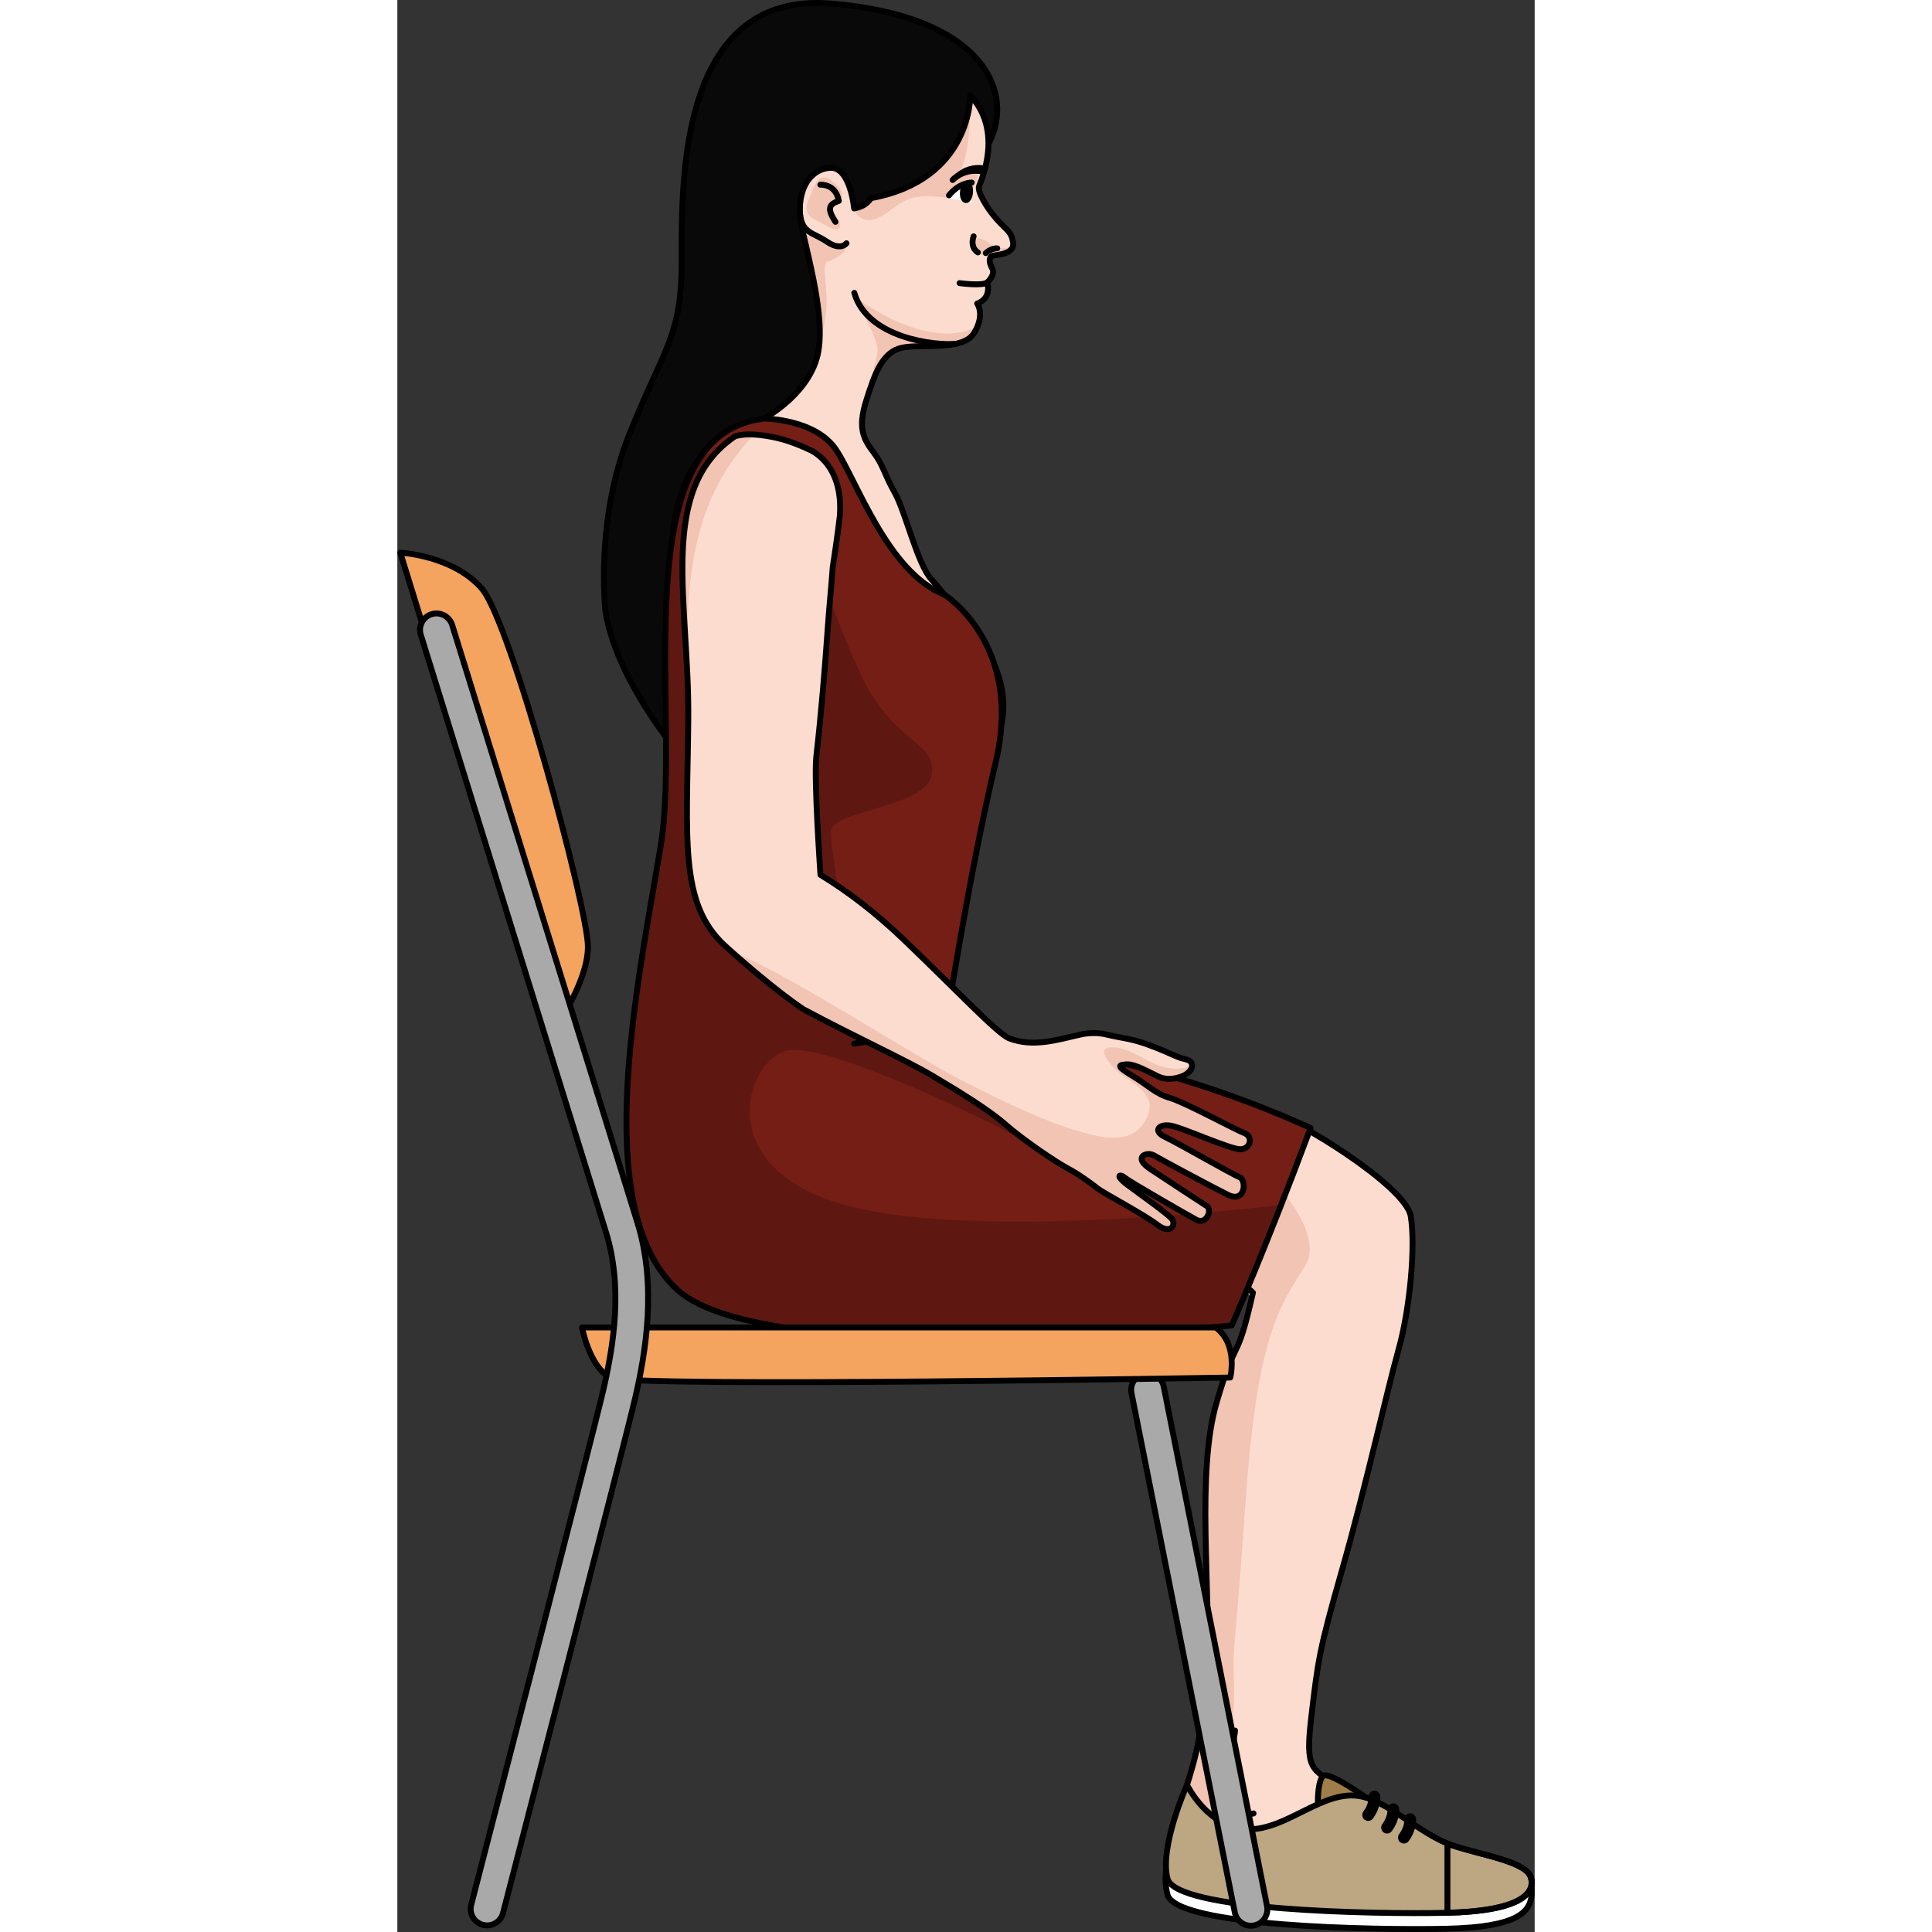
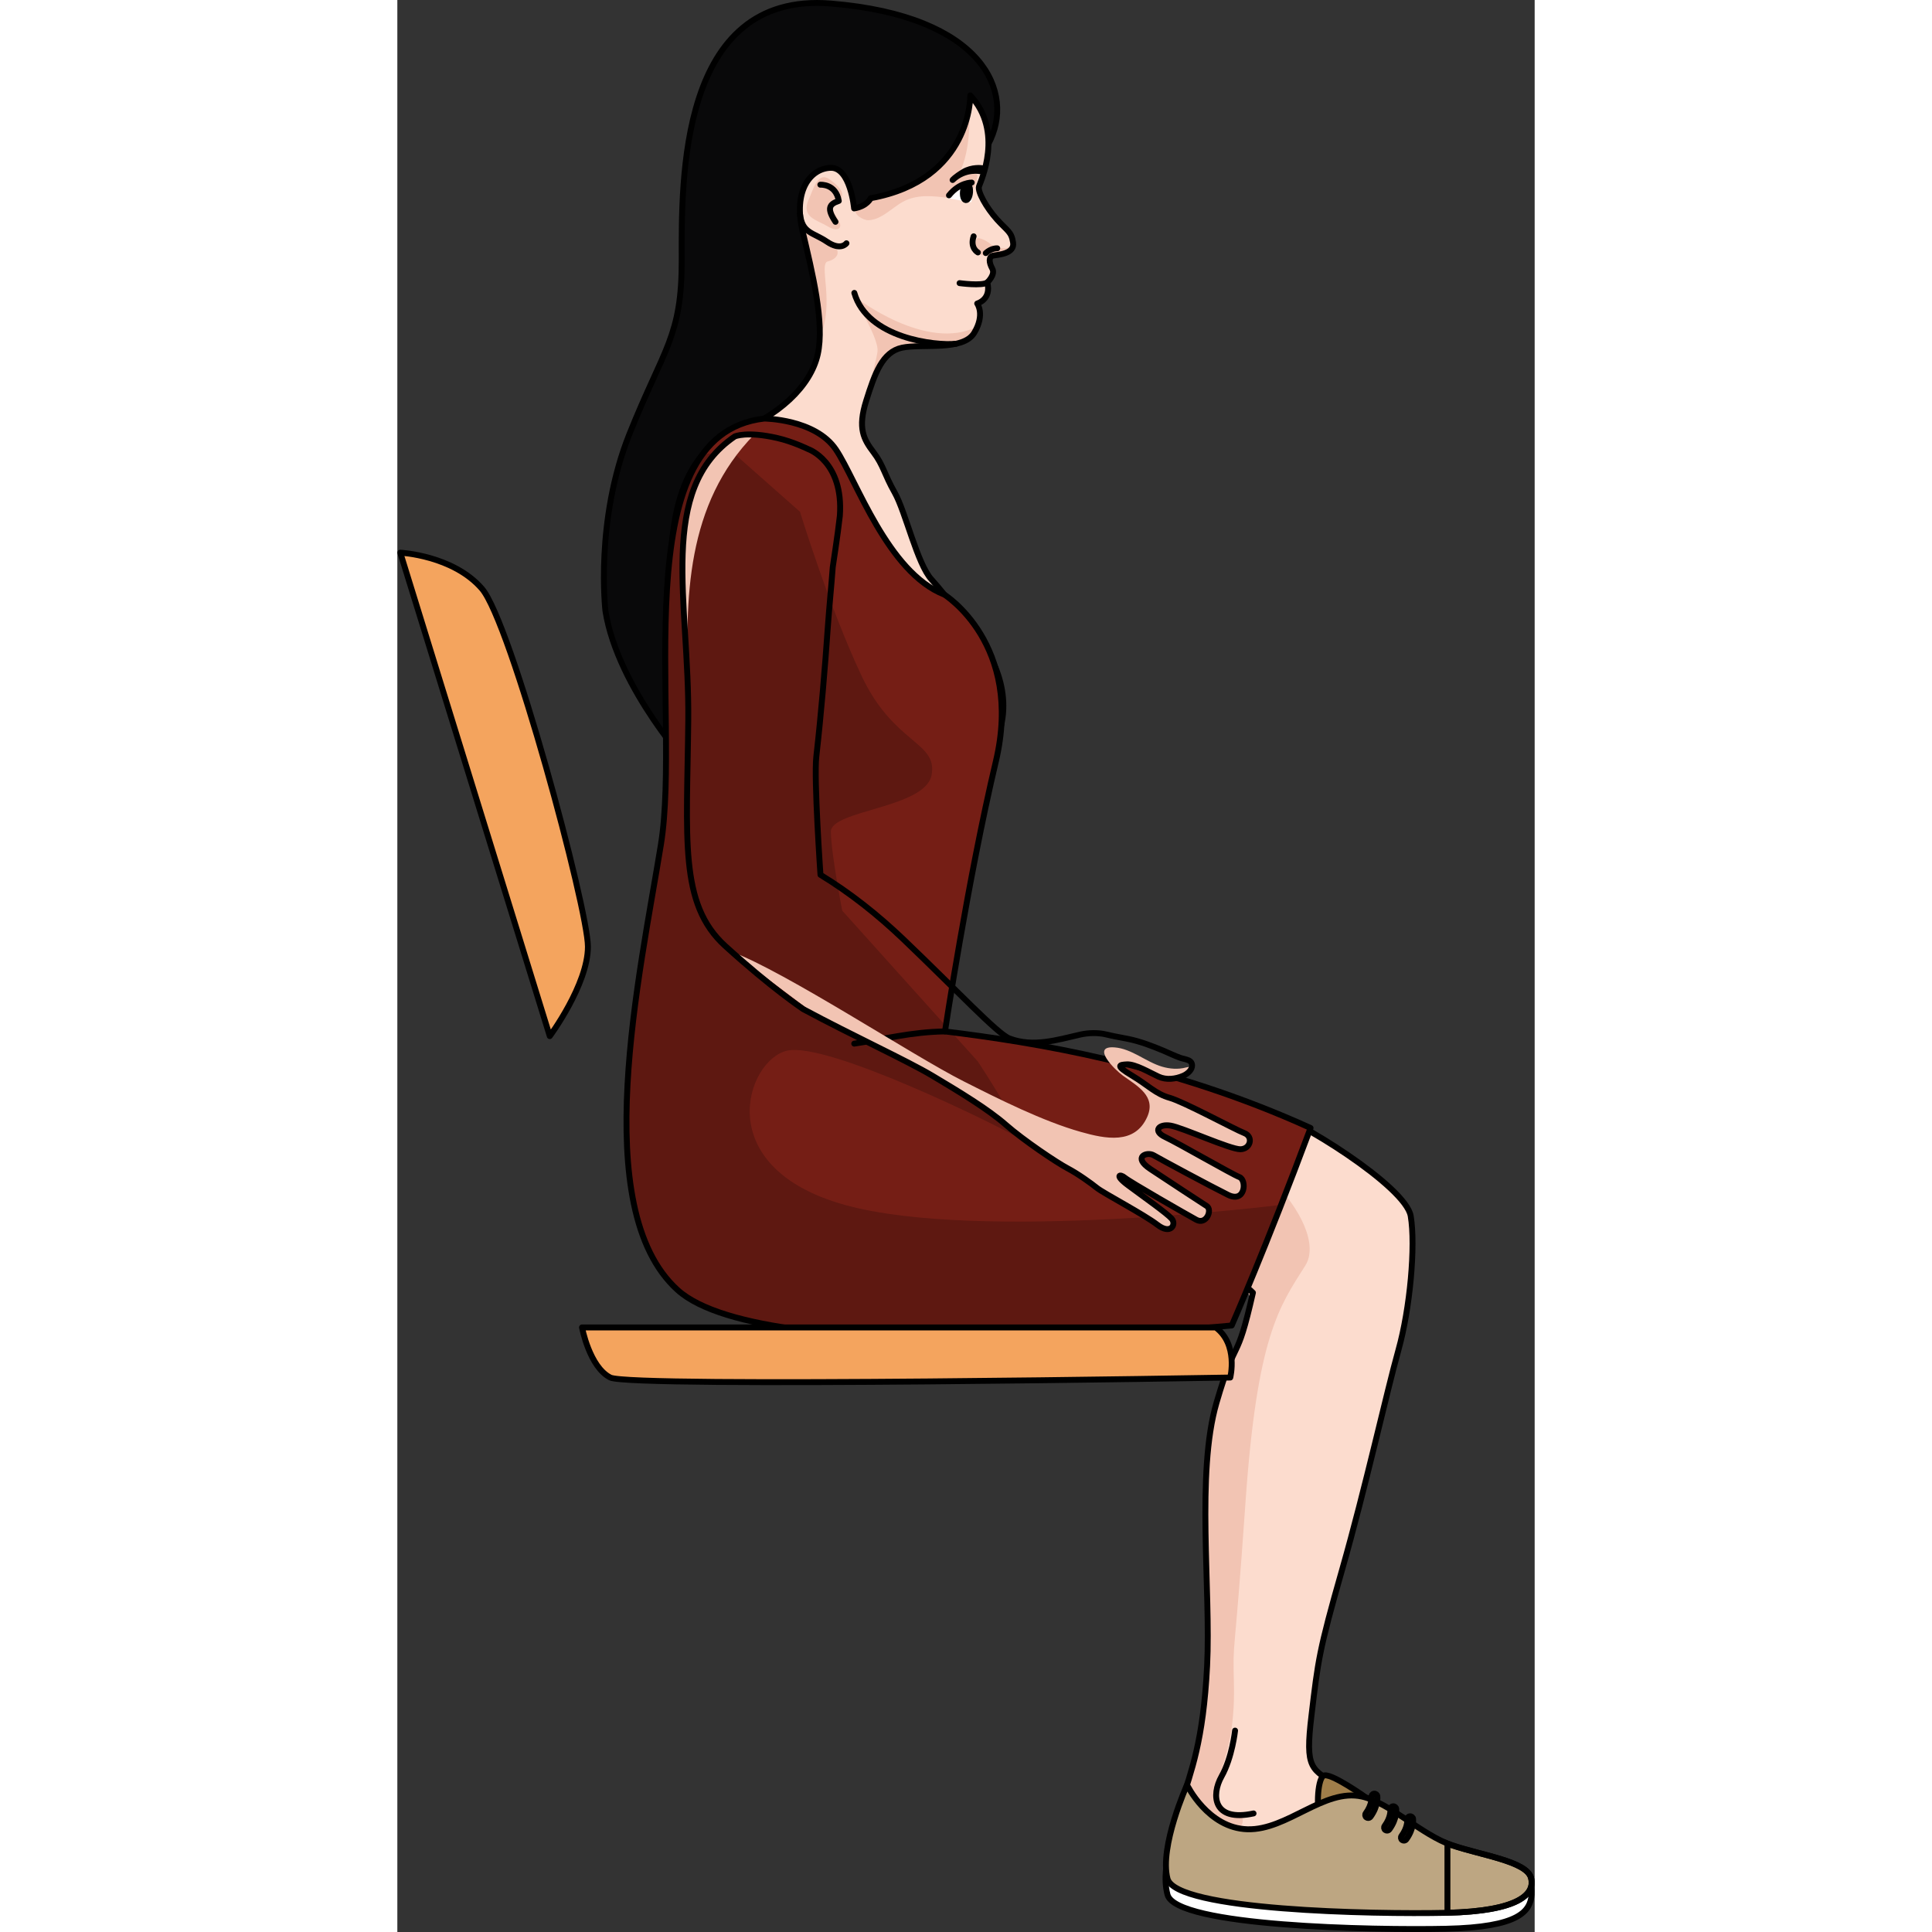
<svg xmlns="http://www.w3.org/2000/svg" version="1.1" id="Layer_1" width="800px" height="800px" viewBox="0 0 192.591 327.159" enable-background="new 0 0 192.591 327.159" xml:space="preserve">
  <rect x="0" y="0" width="192.591" height="327.159" fill="#333333" stroke="none" />
  <g>
    <g>
      <g>
        <path fill="#09090A" d="M100.091,24.376c4.666-8.681-0.885-21.68-26.69-23.778s-25.271,30.25-25.245,43.349     c0.026,13.1-2.952,14.823-8.839,29.516c-5.889,14.69-4.077,30.009-4.077,30.009c2.115,13.229,14.708,26.823,14.708,26.823     s-0.935-48.059,9.873-53.146C70.625,72.059,100.091,24.376,100.091,24.376" />
        <path fill="none" stroke="#000000" stroke-linecap="round" stroke-linejoin="round" stroke-miterlimit="10" d="M100.091,24.376     c4.666-8.681-0.885-21.68-26.69-23.778s-25.271,30.25-25.245,43.349c0.026,13.1-2.952,14.823-8.839,29.516     c-5.889,14.69-4.077,30.009-4.077,30.009c2.115,13.229,14.708,26.823,14.708,26.823s-0.935-48.059,9.873-53.146     C70.625,72.059,100.091,24.376,100.091,24.376" />
        <g>
          <path fill="#FFFFFF" d="M146.926,290.12c0,0-0.483,4.545-2.283,7.745c-1.8,3.202-1.825,7.181,5.022,5.696" />
        </g>
        <g>
          <path fill="none" stroke="#000000" stroke-linecap="round" stroke-linejoin="round" stroke-miterlimit="10" d="M146.926,290.12      c0,0-0.483,4.545-2.283,7.745c-1.8,3.202-1.825,7.181,5.022,5.696" />
        </g>
        <path fill="#FCDCCE" d="M50.401,166.728c-11.598,21.438-11.117,29.267-7.443,41.096c3.674,11.827,11.524,12.291,12.538,13.954     c1.014,1.666,59.138-3.615,67.669-3.755c8.53-0.141,20.163-4.388,21.394,2.283c-2.855,12.657-2.369,5.313-5.846,17.239     c-3.475,11.929-0.942,31.666-1.59,44.553c-0.646,12.892-2.737,17.87-4.34,23.123c-1.604,5.258-3.111,9.692-0.906,12.46     c2.207,2.767,4.573,2.043,12.412,1.904c7.84-0.141,10.992,0.171,16.797,0.771c5.807,0.601,8.422,1.723,10.258,1.631     c1.84-0.09,3.35-0.338,5.495,0.139c2.144,0.476,4.671-0.097,4.671-0.097c1.463,0.802,2.998,0.071,2.998,0.071     c1.979,0.423,2.691-0.545,2.691-0.545s1.686-0.424,2.14-3.067c0.455-2.647-4.12-1.021-6.878-2.647     c-2.758-1.629-6.547-2.637-9.63-4.444s-8.554-6.06-13.341-8.948c-4.791-2.885-5.795-2.778-4.688-11.991     c1.105-9.216,1.234-10.825,5.182-24.643c3.948-13.818,7.556-30.141,9.533-37.183c1.978-7.04,2.93-17.691,2.084-22.716     c-0.842-5.022-19.372-16.594-24.932-18.049c-5.561-1.456-15.947-4.672-33.486-8.772c-17.539-4.103-21.507-4.223-21.507-4.223     s0.196,3.157,1.651-6.422c1.454-9.577,1.601-6.561,3.262-18.786c1.662-12.225,2.429-20.717,2.429-20.717     c5.325-5.913,4.327-14.18-0.243-20.31c0,0-5.905-7.901-8.313-10.499c-2.409-2.598-4.415-11.492-6.228-14.694     c-1.813-3.204-1.917-4.631-3.592-6.841s-2.728-4.042-1.254-8.724c1.471-4.683,2.747-8.289,6.079-9.001     c3.332-0.71,10.318,0.62,12.21-2.501c1.89-3.119,0.514-4.978,0.514-4.978s2.456-0.673,1.709-3.573c0,0,1.416-1.304,0.846-2.332     c-0.572-1.028-0.671-2.068,0.193-2.219c0.864-0.149,3.612-0.309,3.329-2.188c-0.283-1.879-0.935-1.932-2.736-3.931     c-1.802-2.004-3.325-4.746-3.037-5.596c0.288-0.851,4.245-9.26-1.477-15.4c0,0,0.26,14.319-16.857,17.4     c0,0-0.604,1.371-2.816,1.735c0,0-0.629-7.035-4.024-6.876c-3.396,0.161-6.316,3.853-4.695,10.752     c1.622,6.898,3.763,15.476,2.563,20.837c-1.201,5.359-6.53,10.492-14.636,13.542c-8.106,3.054-11.701,14.889-9.604,30.871     c1.112,8.485,3.824,29.534,3.414,35.084c-0.41,5.547-0.723,7.318-0.915,11.254C49.223,155.386,50.401,166.728,50.401,166.728z" />
        <path fill="#F2C4B3" d="M104.109,40.872c0,0,0.412,1.531-2.283,2.209c-2.693,0.677-3.615-0.135-3.943-0.905     c-0.328-0.771,0.162-1.569,0.304-1.786c0.145-0.217,1.454,0.213,2.244,0.931C101.219,42.04,104.178,42.668,104.109,40.872z" />
        <g>
          <path fill="#F2C4B3" d="M93.397,33.528c-2.685-0.346-5.367-0.688-7.822,0.659c-1.478,0.812-2.963,2.34-4.667,2.898      c-0.366,0.12-0.743,0.195-1.133,0.209c-0.801,0.028-2.739-0.984-2.082-2.046c0.213-0.344,1.507-0.604,1.91-0.987      c0.212-0.2,0.435-0.43,0.559-0.7c13.413-2.415,16.156-11.728,16.715-15.646c0.013,2.193,0.277,8.315-2.155,12.186      c0,0,3.681-1.486,3.493-0.228C97.8,32.653,96.212,33.89,93.397,33.528z" />
-           <path fill="#F2C4B3" d="M72.906,44.26c-1.651,0.372,1.252,7.103-1.388,12.893c0.18-5.257-1.535-12.202-2.893-17.979      c-0.047-0.203-0.079-0.395-0.118-0.591c1.853,1.14,5.392,2.961,6.967,3.089C77.027,41.798,74.56,43.886,72.906,44.26z" />
+           <path fill="#F2C4B3" d="M72.906,44.26c-1.651,0.372,1.252,7.103-1.388,12.893c0.18-5.257-1.535-12.202-2.893-17.979      c-0.047-0.203-0.079-0.395-0.118-0.591C77.027,41.798,74.56,43.886,72.906,44.26z" />
          <path fill="#F2C4B3" d="M72.865,38.325c-1.776-1.079-4.607-1.522-3.188-4.583c0.789-1.695,1.502-4.912,3.657-3.279      c2.155,1.634,2.578,2.686,1.227,3.677c-1.352,0.992-0.806,1.567,0.093,3.027C75.552,38.628,74.641,39.401,72.865,38.325z" />
          <path fill="#F2C4B3" d="M85.468,58.879c-3.203,0.684-4.506,4.047-5.91,8.467c0.483-2.936,1.586-6.362,1.753-7.825      c0.297-2.604-5.216-10.782-3.744-9.203c0,0,12.101,9.438,20.679,4.943c-0.144,0.354-0.329,0.726-0.567,1.117      C95.787,59.499,88.8,58.169,85.468,58.879z" />
          <ellipse transform="matrix(0.14 0.99 -0.99 0.14 202.049 2.516)" fill="#F2C4B3" cx="99.577" cy="117.533" rx="3.062" ry="2.041" />
          <path fill="#F2C4B3" d="M99.039,129.194c-1.141,0.451-2.495,0.672-4.112,0.507c-7.983-0.818-12.597-12.89-12.597-12.89      c8.775,11.43,15.697,10.005,19.376,7.738c-0.589,1.553-1.464,3.039-2.688,4.397C99.018,128.947,99.026,129.038,99.039,129.194z" />
          <path fill="#F2C4B3" d="M137.123,282.098c0.647-12.887-1.885-32.624,1.59-44.553c3.477-11.927,2.99-4.582,5.846-17.239      c-1.23-6.671-12.863-2.424-21.394-2.283c-0.156,0.002-0.334,0.007-0.522,0.014c-0.058,0.002-0.121,0.003-0.182,0.006      c-0.141,0.005-0.289,0.01-0.445,0.017c-0.075,0.003-0.15,0.007-0.23,0.01c-0.167,0.008-0.346,0.017-0.529,0.024      c-0.07,0.004-0.137,0.008-0.209,0.012c-0.254,0.013-0.521,0.027-0.801,0.042c-0.088,0.006-0.183,0.011-0.273,0.017      c-0.203,0.012-0.408,0.023-0.623,0.037c-0.124,0.006-0.25,0.014-0.379,0.021c-0.213,0.014-0.432,0.027-0.655,0.041      c-0.115,0.008-0.229,0.015-0.349,0.021c-0.34,0.021-0.689,0.045-1.053,0.068c-0.061,0.004-0.125,0.01-0.187,0.014      c-0.306,0.02-0.616,0.041-0.936,0.062c-0.168,0.013-0.341,0.023-0.514,0.036c-0.231,0.016-0.467,0.031-0.706,0.048      c-0.185,0.014-0.371,0.026-0.56,0.04c-0.257,0.018-0.521,0.036-0.786,0.055c-0.16,0.012-0.316,0.022-0.479,0.034      c-0.418,0.029-0.846,0.06-1.28,0.091c-0.203,0.015-0.412,0.03-0.618,0.046c-0.237,0.017-0.474,0.034-0.715,0.052      c-0.24,0.018-0.484,0.035-0.729,0.054c-0.227,0.017-0.453,0.033-0.682,0.049c-1.02,0.076-2.072,0.152-3.152,0.234      c-0.152,0.011-0.305,0.021-0.459,0.034c-0.338,0.024-0.68,0.051-1.023,0.076c-0.127,0.009-0.254,0.019-0.383,0.028      c-9.632,0.719-21.007,1.585-30.293,2.158c16.085-2.633,44.192-31.215,53.899-31.416c14.938-0.312,30.84,17.325,26.434,24.271      s-8.167,11.927-10.123,40.104c-1.955,28.184-2.155,22.626-1.96,30.629c0.196,8.003-1.251,12.313-2.944,16.99      c-1.693,4.674,4.266,5.416,4.266,5.416s1.59,3.172-4.637,2.628c-6.225-0.545-8.057,4.924-2.896,7.265s19.545-1.449,27.283,1.031      c2.725,0.875,5.898,2.289,9.44,3.554c-0.272,0.02-0.546,0.037-0.831,0.053c-1.836,0.092-4.451-1.03-10.258-1.631      c-5.805-0.601-8.957-0.912-16.797-0.771c-7.839,0.139-10.205,0.862-12.412-1.904c-2.205-2.768-0.697-7.202,0.906-12.46      C134.385,299.968,136.476,294.989,137.123,282.098z" />
          <path fill="#F2C4B3" d="M50.401,166.728c0,0-1.178-11.342-0.953-15.967c0.192-3.936,0.505-5.707,0.915-11.254      c0.41-5.55-2.302-26.599-3.414-35.084c-2.097-15.982,1.498-27.817,9.604-30.871c0.841-0.316,1.645-0.66,2.425-1.02      c-1.92,1.218-3.131,2.069-2.027,2.036c2.208-0.067,6.164-0.764,8.732-0.046c2.569,0.718-11.916-2.494-14.592,9.575      c-2.678,12.071,2.713,20.816,3.538,33.595c0.826,12.78,2.077,18.223,0.206,22.477c-1.871,4.255-1.99,15.095-1.452,20.984      c0.255,2.807,0.45,5.625,0.937,8.403c0.398,2.282-2.109,5.112-1.481,7.354c0.59,2.109,4.194,8.434,0.437,9.442      c-1.533,0.414-3.145-0.265-4.662,0.254c0.182,0.979-1.146,1.575-1.692,2.299c-0.664,0.88-1.072,1.916-1.266,2.997      C44.09,200.64,46.097,211.905,55,217.34c4.431,2.705,6.815,3.965,7.59,4.683c-4.195,0.146-6.884,0.102-7.095-0.245      c-1.014-1.663-8.863-2.127-12.538-13.954C39.284,195.994,38.803,188.166,50.401,166.728z" />
          <path fill="#F2C4B3" d="M60.461,223.463c2.054-0.542,2.91-0.715,2.128-1.44c2.966-0.102,6.686-0.302,10.823-0.56      C64.744,222.884,59.029,223.842,60.461,223.463z" />
        </g>
        <path fill="none" stroke="#000000" stroke-linecap="round" stroke-linejoin="round" stroke-miterlimit="10" d="M94.617,58.21     c-3.448,0.365-15.023-0.9-17.233-8.612" />
        <path fill="none" stroke="#000000" stroke-linecap="round" stroke-linejoin="round" stroke-miterlimit="10" d="M76.053,41.195     c0,0-0.935,1.343-3.313-0.27c-2.38-1.612-4.197-1.391-4.556-4.715" />
        <path fill="none" stroke="#000000" stroke-linecap="round" stroke-linejoin="round" stroke-miterlimit="10" d="M101.586,42.049     c0,0-1-0.065-1.938,0.807" />
        <path fill="none" stroke="#000000" stroke-linecap="round" stroke-linejoin="round" stroke-miterlimit="10" d="M98.311,42.747     c0,0-1.389-0.733-0.724-2.73" />
        <path fill="none" stroke="#000000" stroke-linecap="round" stroke-linejoin="round" stroke-miterlimit="10" d="M99.901,47.827     c-0.882,0.643-4.693,0.117-4.693,0.117" />
        <path fill="#09090A" stroke="#000000" stroke-linecap="round" stroke-linejoin="round" stroke-miterlimit="10" d="M94.028,30.478     c2.173-2.074,4.771-1.476,4.771-1.476l0.196-0.526c0,0-1.677-0.252-3.162,0.651C94.349,30.032,94.028,30.478,94.028,30.478z" />
        <path fill="#FFFFFF" d="M93.144,33.566c1.351-2.771,4.117-2.652,4.117-2.652s0.403,1.405-0.066,3.334L93.144,33.566z" />
        <path fill="none" stroke="#000000" stroke-linecap="round" stroke-linejoin="round" stroke-miterlimit="10" d="M97.261,30.914     c0,0-2.054-0.056-3.848,2.166" />
        <ellipse transform="matrix(-0.997 -0.082 0.082 -0.997 189.822 72.924)" stroke="#000000" stroke-linecap="round" stroke-linejoin="round" stroke-miterlimit="10" cx="96.406" cy="32.572" rx="0.603" ry="1.35" />
        <path fill="none" stroke="#000000" stroke-linecap="round" stroke-linejoin="round" stroke-miterlimit="10" d="M50.401,166.728     c-11.598,21.438-11.117,29.267-7.443,41.096c3.674,11.827,11.524,12.291,12.538,13.954c1.014,1.666,59.138-3.615,67.669-3.755     c8.53-0.141,16.894-4.101,21.718,0.876c-2.856,12.654-2.693,6.72-6.17,18.646c-3.475,11.929-0.942,31.666-1.59,44.553     c-0.646,12.892-2.737,17.87-4.34,23.123c-1.604,5.258-3.111,9.692-0.906,12.46c2.207,2.767,4.573,2.043,12.412,1.904     c7.84-0.141,10.992,0.171,16.797,0.771c5.807,0.601,8.422,1.723,10.258,1.631c1.84-0.09,3.35-0.338,5.495,0.139     c2.144,0.476,4.671-0.097,4.671-0.097c1.463,0.802,2.998,0.071,2.998,0.071c1.979,0.423,2.691-0.545,2.691-0.545     s1.686-0.424,2.14-3.067c0.455-2.647-4.12-1.021-6.878-2.647c-2.758-1.629-6.547-2.637-9.63-4.444s-8.554-6.06-13.341-8.948     c-4.791-2.885-5.795-2.778-4.688-11.991c1.105-9.216,1.234-10.825,5.182-24.643c3.948-13.818,7.556-30.141,9.533-37.183     c1.978-7.04,2.93-17.691,2.084-22.716c-0.842-5.022-19.372-16.594-24.932-18.049c-5.561-1.456-14.428-4.318-31.967-8.419     c-17.539-4.103-23.026-4.576-23.026-4.576s0.196,3.157,1.651-6.422c1.454-9.577,1.56-6.266,3.222-18.492     c1.662-12.225,2.469-21.011,2.469-21.011c5.325-5.913,4.327-14.18-0.243-20.31c0,0-5.905-7.901-8.313-10.499     c-2.409-2.598-4.415-11.492-6.228-14.694c-1.813-3.204-1.917-4.631-3.592-6.841s-2.728-4.042-1.254-8.724     c1.471-4.683,2.747-8.289,6.079-9.001c3.332-0.71,10.318,0.62,12.21-2.501c1.89-3.119,0.514-4.978,0.514-4.978     s2.456-0.673,1.709-3.573c0,0,1.416-1.304,0.846-2.332c-0.572-1.028-0.671-2.068,0.193-2.219     c0.864-0.149,3.612-0.309,3.329-2.188c-0.283-1.879-0.935-1.932-2.736-3.931c-1.802-2.004-3.325-4.746-3.037-5.596     c0.288-0.851,4.245-9.26-1.477-15.4c0,0,0.26,14.319-16.857,17.4c0,0-0.604,1.371-2.816,1.735c0,0-0.629-7.035-4.024-6.876     c-3.396,0.161-6.316,3.853-4.695,10.752c1.622,6.898,3.763,15.476,2.563,20.837c-1.201,5.359-6.53,10.492-14.636,13.542     c-8.106,3.054-11.701,14.889-9.604,30.871c1.112,8.485,3.824,29.534,3.414,35.084c-0.41,5.547-0.723,7.318-0.915,11.254     C49.223,155.386,50.401,166.728,50.401,166.728z" />
        <path id="changecolor_8_" fill="#751E15" d="M62.128,70.879c0,0,8.638,0.047,12.14,5.245c3.503,5.2,8.749,20.796,18.361,24.568     c0,0,13.444,8.356,8.717,28.276s-8.61,45.69-8.61,45.69c15.057,1.852,37.969,5.467,61.906,16.351     c-7.687,20.597-13.349,33.445-13.349,33.445s-78.566,7.844-93.853-6.028c-15.286-13.872-6.353-53.523-2.806-75.418     C48.181,121.114,37.421,75.145,62.128,70.879z" />
        <path opacity="0.2" d="M75.739,204.026c22.876,6.381,73.911,0.002,73.927,0c-5.031,12.845-8.372,20.429-8.372,20.429     s-78.566,7.844-93.853-6.028c-15.286-13.872-6.353-53.523-2.806-75.418c2.905-17.936-3.786-52.021,7.28-66.109l4.694-0.468     l11.576,10.233c0,0,4.97,16.241,10.446,27.822s12.886,11.1,11.84,16.744s-17.1,5.927-17.058,9.619s1.922,13.357,1.922,13.357     l17.544,19.513c-0.093,0.601-0.144,0.938-0.144,0.938c0.36,0.044,0.746,0.095,1.115,0.142l4.46,4.96     c0,0,9.512,14.465,6.358,12.631c-3.154-1.834-31.824-16.05-38.682-14.472S52.859,197.645,75.739,204.026z" />
        <path fill="none" stroke="#000000" stroke-linecap="round" stroke-linejoin="round" stroke-miterlimit="10" d="M62.128,70.879     c0,0,8.638,0.047,12.14,5.245c3.503,5.2,8.749,20.796,18.361,24.568c0,0,13.444,8.356,8.717,28.276s-8.61,45.69-8.61,45.69     c15.057,1.852,37.969,5.467,61.906,16.351c-7.687,20.597-13.349,33.445-13.349,33.445s-78.566,7.844-93.853-6.028     c-15.286-13.872-6.353-53.523-2.806-75.418C48.181,121.114,38.004,73.625,62.128,70.879z" />
        <path fill="none" stroke="#000000" stroke-linecap="round" stroke-linejoin="round" stroke-miterlimit="10" d="M92.736,174.659     c-5.681,0.074-10.498,1.352-15.367,2.066" />
        <path fill="none" stroke="#000000" stroke-linecap="round" stroke-linejoin="round" stroke-miterlimit="10" d="M171.447,315.559     c0,0,0.779,0.641,2.251,1.074c1.475,0.429,3.094,0.341,3.282,1.521c0.188,1.18-0.574,4.535-4.947,2.193" />
        <path fill="none" stroke="#000000" stroke-linecap="round" stroke-linejoin="round" stroke-miterlimit="10" d="M177.743,316.491     c0,0,1.183,0.58,2.619,0.972c1.436,0.387,2.188,0.666,2.183,1.673c-0.006,1.009-0.096,2.365-1.035,2.894     c-0.938,0.526-3.451-0.113-3.971-1.106" />
        <path fill="none" stroke="#000000" stroke-linecap="round" stroke-linejoin="round" stroke-miterlimit="10" d="M181.327,316.658     c0,0,1.694,0.884,3.044,1.392c1.348,0.506,1.765,2.802,0.137,4.051" />
        <path fill="none" stroke="#000000" stroke-linecap="round" stroke-linejoin="round" stroke-miterlimit="10" d="M183.759,317.294     c0,0,2.715,0.648,3.591,0.932c0.874,0.284,0.919,1.996-0.151,3.33" />
        <path fill="none" stroke="#000000" stroke-linecap="round" stroke-linejoin="round" stroke-miterlimit="10" d="M141.859,293.054     c0,0-0.483,4.543-2.283,7.744c-1.8,3.2-1.436,7.771,5.412,6.284" />
        <path fill="#FFFFFF" stroke="#000000" stroke-linecap="round" stroke-linejoin="round" stroke-miterlimit="10" d="     M132.571,308.612c0,0,4.683,3.675,11.401,3.85c6.721,0.176,20.451-4.533,20.451-4.533s9.072,5.498,14.146,7.228     c4.135,1.41,13.438,2.993,13.438,2.993s0.119,2.138,0.074,2.667c-0.241,2.854-2.105,5.528-14.479,5.793     c-12.373,0.267-45.777-0.375-47.188-5.78C129.005,315.423,132.571,308.612,132.571,308.612z" />
        <path fill="#BDA682" d="M132.571,305.914c0,0,4.683,3.675,11.401,3.85c6.721,0.176,20.451-4.533,20.451-4.533     s9.072,5.498,14.146,7.228c5.074,1.73,12.611,2.736,13.391,5.494c0.778,2.757-1.984,5.694-14.357,5.959     c-12.373,0.267-45.777-0.375-47.188-5.78C129.005,312.725,132.571,305.914,132.571,305.914z" />
        <path fill="#A07E4A" stroke="#000000" stroke-linecap="round" stroke-linejoin="round" stroke-miterlimit="10" d="     M164.082,304.425c0,0-6.243-4.468-7.284-3.711s-1.259,6.186-0.303,7.836S164.082,304.425,164.082,304.425z" />
        <path fill="#BDA682" d="M133.723,302.241c0,0,3.53,7.348,10.249,7.522c6.721,0.176,11.618-6.077,17.116-5.882     s9.04,4.804,13.933,7.098v4.384c-2.016,0.197-4.029,0.411-6.043,0.663c-7.625,0.954-16.223,1.932-21.875,6.874     c-8.84-0.853-16.049-2.321-16.688-4.77C129.005,312.725,133.723,302.241,133.723,302.241z" />
        <path fill="#BDA682" stroke="#000000" stroke-miterlimit="10" d="M177.82,312.183c0.256,0.097,0.511,0.194,0.75,0.275     c5.074,1.73,12.611,2.736,13.391,5.494c0.773,2.74-1.96,5.655-14.141,5.951V312.183z" />
        <path fill="none" stroke="#000000" stroke-linecap="round" stroke-linejoin="round" stroke-miterlimit="10" d="M133.723,302.241     c0,0,3.53,7.348,10.249,7.522c6.721,0.176,12.973-6.975,19.393-5.533c4.73,1.063,10.131,6.498,15.205,8.228     c5.074,1.73,12.611,2.736,13.391,5.494c0.778,2.757-1.984,5.694-14.357,5.959c-12.373,0.267-45.777-0.375-47.188-5.78     C129.005,312.725,133.723,302.241,133.723,302.241z" />
        <g>
          <path fill="#A46D3B" stroke="#000000" stroke-miterlimit="10" d="M171.508,308.065c0,0,0.175,1.424-1.062,3.117" />
          <path fill="#A46D3B" stroke="#000000" stroke-miterlimit="10" d="M170.447,311.683c0.154,0,0.307-0.071,0.404-0.205      c1.336-1.832,1.162-3.406,1.153-3.473c-0.033-0.274-0.28-0.473-0.557-0.436c-0.273,0.033-0.468,0.281-0.437,0.555      c0.008,0.064,0.115,1.279-0.968,2.764c-0.163,0.224-0.114,0.536,0.108,0.699C170.242,311.651,170.345,311.683,170.447,311.683z" />
        </g>
        <g>
          <path fill="#A46D3B" stroke="#000000" stroke-miterlimit="10" d="M168.654,306.371c0,0,0.174,1.424-1.061,3.117" />
          <path fill="#A46D3B" stroke="#000000" stroke-miterlimit="10" d="M167.592,309.988c0.154,0,0.307-0.071,0.404-0.205      c1.337-1.832,1.161-3.406,1.153-3.473c-0.033-0.274-0.28-0.472-0.557-0.436c-0.273,0.033-0.469,0.281-0.436,0.555      c0.006,0.064,0.114,1.279-0.969,2.764c-0.163,0.224-0.113,0.536,0.109,0.699C167.387,309.957,167.49,309.988,167.592,309.988z" />
        </g>
        <g>
          <path fill="#A46D3B" stroke="#000000" stroke-miterlimit="10" d="M165.457,304.23c0,0,0.175,1.424-1.061,3.117" />
          <path fill="#A46D3B" stroke="#000000" stroke-miterlimit="10" d="M164.396,307.848c0.154,0,0.307-0.071,0.404-0.205      c1.336-1.832,1.161-3.406,1.152-3.473c-0.032-0.274-0.279-0.47-0.557-0.436c-0.273,0.033-0.468,0.281-0.436,0.555      c0.007,0.064,0.115,1.279-0.969,2.764c-0.162,0.224-0.113,0.536,0.109,0.699C164.191,307.816,164.293,307.848,164.396,307.848z" />
        </g>
      </g>
      <path fill="none" stroke="#000000" stroke-linecap="round" stroke-linejoin="round" stroke-miterlimit="10" d="M71.629,31.279    c0,0,2.627-0.194,3.125,2.744c-1.564,0.524-2.119,1.229-0.559,3.542" />
    </g>
    <g>
      <path fill="#F4A45E" stroke="#000000" stroke-linecap="round" stroke-linejoin="round" stroke-miterlimit="10" d="M25.812,175.455    L0.5,93.589c0,0,8.936,0.441,13.823,6.098c4.886,5.657,17.95,54.189,17.95,60.619C32.273,166.734,25.812,175.455,25.812,175.455z" />
-       <path fill="#A9A9A9" stroke="#000000" stroke-linecap="round" stroke-linejoin="round" stroke-miterlimit="10" d="    M144.541,326.098c-1.297,0-2.457-0.91-2.725-2.229l-17.497-87.965c-0.306-1.506,0.667-2.977,2.173-3.282    c1.514-0.309,2.977,0.667,3.281,2.173l17.497,87.966c0.306,1.507-0.667,2.975-2.173,3.282    C144.91,326.08,144.724,326.098,144.541,326.098z" />
      <path fill="#F4A45E" stroke="#000000" stroke-linecap="round" stroke-linejoin="round" stroke-miterlimit="10" d="M138.58,224.782    H31.273c0,0,1.263,6.721,4.794,8.486c3.532,1.765,104.979,0,104.979,0S142.447,227.649,138.58,224.782z" />
-       <path fill="#A9A9A9" stroke="#000000" stroke-linecap="round" stroke-linejoin="round" stroke-miterlimit="10" d="M15.2,326.042    c-0.229,0-0.463-0.03-0.697-0.09c-1.488-0.383-2.383-1.902-1.999-3.389c0.207-0.802,20.527-79.252,22.344-87.063    c1.763-7.597,3.407-17.523,0.458-26.917L3.968,107.486c-0.456-1.467,0.365-3.027,1.834-3.481c1.466-0.456,3.028,0.365,3.482,1.834    l31.335,101.087c3.386,10.788,1.423,22.193-0.349,29.833c-1.832,7.879-21.532,83.922-22.376,87.193    C17.57,325.208,16.44,326.042,15.2,326.042z" />
    </g>
    <g>
-       <path fill="#FCDCCE" d="M69.575,76.054c0,0,6.021,2.068,5.359,11.297c-0.356,3.269-1.187,8.48-1.202,8.687    c-0.241,3.288-0.584,6.602-0.815,9.893c-0.521,7.416-1.136,14.826-1.971,22.215c-0.424,3.761,0.706,19.992,0.706,19.992    c5.042,3.07,9.716,6.788,13.982,10.858c9.144,8.731,15.98,16.064,18.001,16.843c4.03,1.553,8.191,0.22,12.008-0.645    c1.377-0.313,3.03-0.356,4.409-0.019c1.229,0.306,2.429,0.492,3.679,0.748c2.099,0.429,4.102,1.202,6.07,2.029    c0.917,0.389,1.82,0.832,2.756,1.17c0.832,0.306,2.229,0.286,1.994,1.546c-0.125,0.667-0.875,1.242-1.461,1.496    c-1.306,0.565-2.871,0.764-4.2,0.146c-1.55-0.72-3.931-2.143-5.339-2.074c-1.318,0.065-2.008,0.187,0.818,1.875    c2.829,1.695,4.009,3.116,6.436,3.797c2.43,0.687,11.057,5.368,12.621,5.965c1.561,0.594,1.063,2.689-0.645,2.736    c-1.706,0.049-9.822-3.67-11.839-4.002c-2.016-0.334-3.085,0.924-0.899,1.942c2.182,1.021,11.291,6.295,12.555,6.775    c1.266,0.48,1.023,4.468-1.933,3.008c-2.953-1.462-11.479-6.05-12.597-6.705c-1.113-0.654-3.67,0.277-0.527,2.349    c3.386,2.235,8.484,5.599,9.51,6.243c1.027,0.646-0.071,3.254-1.752,2.334c-1.676-0.918-11.272-6.413-12.096-7.117    c-0.826-0.701-1.838-0.481,0.572,1.3c2.832,2.099,6.516,4.698,7.344,5.626c0.83,0.93-0.102,2.818-2.412,1.039    c-2.311-1.778-9.109-5.335-10.236-6.238c-1.009-0.807-3.168-2.371-4.987-3.332c-1.819-0.96-7.414-4.71-10.458-7.378    c-3.045-2.669-7.951-5.622-12.371-8.261c-4.421-2.639-13.46-6.758-21.938-11.315c0,0-5.319-3.53-13.191-10.688    c-7.875-7.155-6.458-18.21-6.259-38.238c0.2-20.031-5.354-39.032,7.874-48.043c0,0,1.985-0.926,7.176,0.26    C66.995,74.778,69.575,76.054,69.575,76.054z" />
      <path fill="#F2C4B3" d="M57.196,73.886c0.096-0.037,0.326-0.114,0.714-0.185c0.004-0.001,0.008-0.002,0.012-0.004    c0.264-0.046,0.599-0.089,1.011-0.113c0.007-0.001,0.016,0,0.023-0.001c0.203-0.011,0.423-0.018,0.663-0.019    c0.006,0,0.011,0,0.017,0c0.248,0,0.516,0.007,0.808,0.021c-11.505,11.709-11.839,27.771-11.071,43.434    c-0.065-0.37-0.131-0.739-0.197-1.109c-0.641-17.733-3.922-33.903,7.966-42.003c0,0,0.017-0.008,0.037-0.016    C57.183,73.89,57.19,73.888,57.196,73.886z" />
      <path fill="#F2C4B3" d="M71.422,172.306l-14.813-11.143c9.096,3.369,30.614,17.569,39.265,21.932    c6.006,3.033,13.435,6.772,19.876,8.584c4.173,1.178,9.126,2.185,11.233-2.548c1.564-3.512-1.684-5.234-4.113-6.981    c-1.373-0.985-5.531-5.114-1.395-4.786c2.896,0.225,5.295,2.459,8.025,3.262c1.308,0.385,2.723,0.494,4.055,0.135    c0.319-0.084,0.66-0.129,0.997-0.13c-0.002,0.015,0.001,0.023-0.001,0.038c-0.125,0.667-0.875,1.242-1.461,1.496    c-1.306,0.565-2.871,0.764-4.2,0.146c-1.55-0.72-3.931-2.143-5.339-2.074c-1.318,0.065-2.008,0.187,0.818,1.875    c2.829,1.695,4.009,3.116,6.436,3.797c2.43,0.687,11.057,5.368,12.621,5.965c1.561,0.594,1.063,2.689-0.645,2.736    c-1.706,0.049-9.822-3.67-11.839-4.002c-2.016-0.334-3.085,0.924-0.899,1.942c2.182,1.021,11.291,6.295,12.555,6.775    c1.266,0.48,1.023,4.468-1.933,3.008c-2.953-1.462-11.479-6.05-12.597-6.705c-1.113-0.654-3.67,0.277-0.527,2.349    c3.386,2.235,8.484,5.599,9.51,6.243c1.027,0.646-0.071,3.254-1.752,2.334c-1.676-0.918-11.272-6.413-12.096-7.117    c-0.826-0.701-1.838-0.481,0.572,1.3c2.832,2.099,6.516,4.698,7.344,5.626c0.83,0.93-0.102,2.818-2.412,1.039    c-2.311-1.778-9.109-5.335-10.236-6.238c-1.009-0.807-3.168-2.371-4.987-3.332c-1.819-0.96-7.414-4.71-10.458-7.378    c-3.045-2.669-7.951-5.622-12.371-8.261C86.704,179.833,79.057,176.288,71.422,172.306z" />
      <path fill="none" stroke="#000000" stroke-linecap="round" stroke-linejoin="round" stroke-miterlimit="10" d="M69.575,76.054    c0,0,6.021,2.068,5.359,11.297c-0.356,3.269-1.187,8.48-1.202,8.687c-0.241,3.288-0.584,6.602-0.815,9.893    c-0.521,7.416-1.136,14.826-1.971,22.215c-0.424,3.761,0.706,19.992,0.706,19.992c5.042,3.07,9.716,6.788,13.982,10.858    c9.144,8.731,15.98,16.064,18.001,16.843c4.03,1.553,8.191,0.22,12.008-0.645c1.377-0.313,3.03-0.356,4.409-0.019    c1.229,0.306,2.429,0.492,3.679,0.748c2.099,0.429,4.102,1.202,6.07,2.029c0.917,0.389,1.82,0.832,2.756,1.17    c0.832,0.306,2.229,0.286,1.994,1.546c-0.125,0.667-0.875,1.242-1.461,1.496c-1.306,0.565-2.871,0.764-4.2,0.146    c-1.55-0.72-3.931-2.143-5.339-2.074c-1.318,0.065-2.008,0.187,0.818,1.875c2.829,1.695,4.009,3.116,6.436,3.797    c2.43,0.687,11.057,5.368,12.621,5.965c1.561,0.594,1.063,2.689-0.645,2.736c-1.706,0.049-9.822-3.67-11.839-4.002    c-2.016-0.334-3.085,0.924-0.899,1.942c2.182,1.021,11.291,6.295,12.555,6.775c1.266,0.48,1.023,4.468-1.933,3.008    c-2.953-1.462-11.479-6.05-12.597-6.705c-1.113-0.654-3.67,0.277-0.527,2.349c3.386,2.235,8.484,5.599,9.51,6.243    c1.027,0.646-0.071,3.254-1.752,2.334c-1.676-0.918-11.272-6.413-12.096-7.117c-0.826-0.701-1.838-0.481,0.572,1.3    c2.832,2.099,6.516,4.698,7.344,5.626c0.83,0.93-0.102,2.818-2.412,1.039c-2.311-1.778-9.109-5.335-10.236-6.238    c-1.009-0.807-3.168-2.371-4.987-3.332c-1.819-0.96-7.414-4.71-10.458-7.378c-3.045-2.669-7.951-5.622-12.371-8.261    c-4.421-2.639-13.46-6.758-21.938-11.315c0,0-5.319-3.53-13.191-10.688c-7.875-7.155-6.458-18.21-6.259-38.238    c0.2-20.031-5.354-39.032,7.874-48.043c0,0,1.985-0.926,7.176,0.26C66.995,74.778,69.575,76.054,69.575,76.054z" />
    </g>
  </g>
</svg>